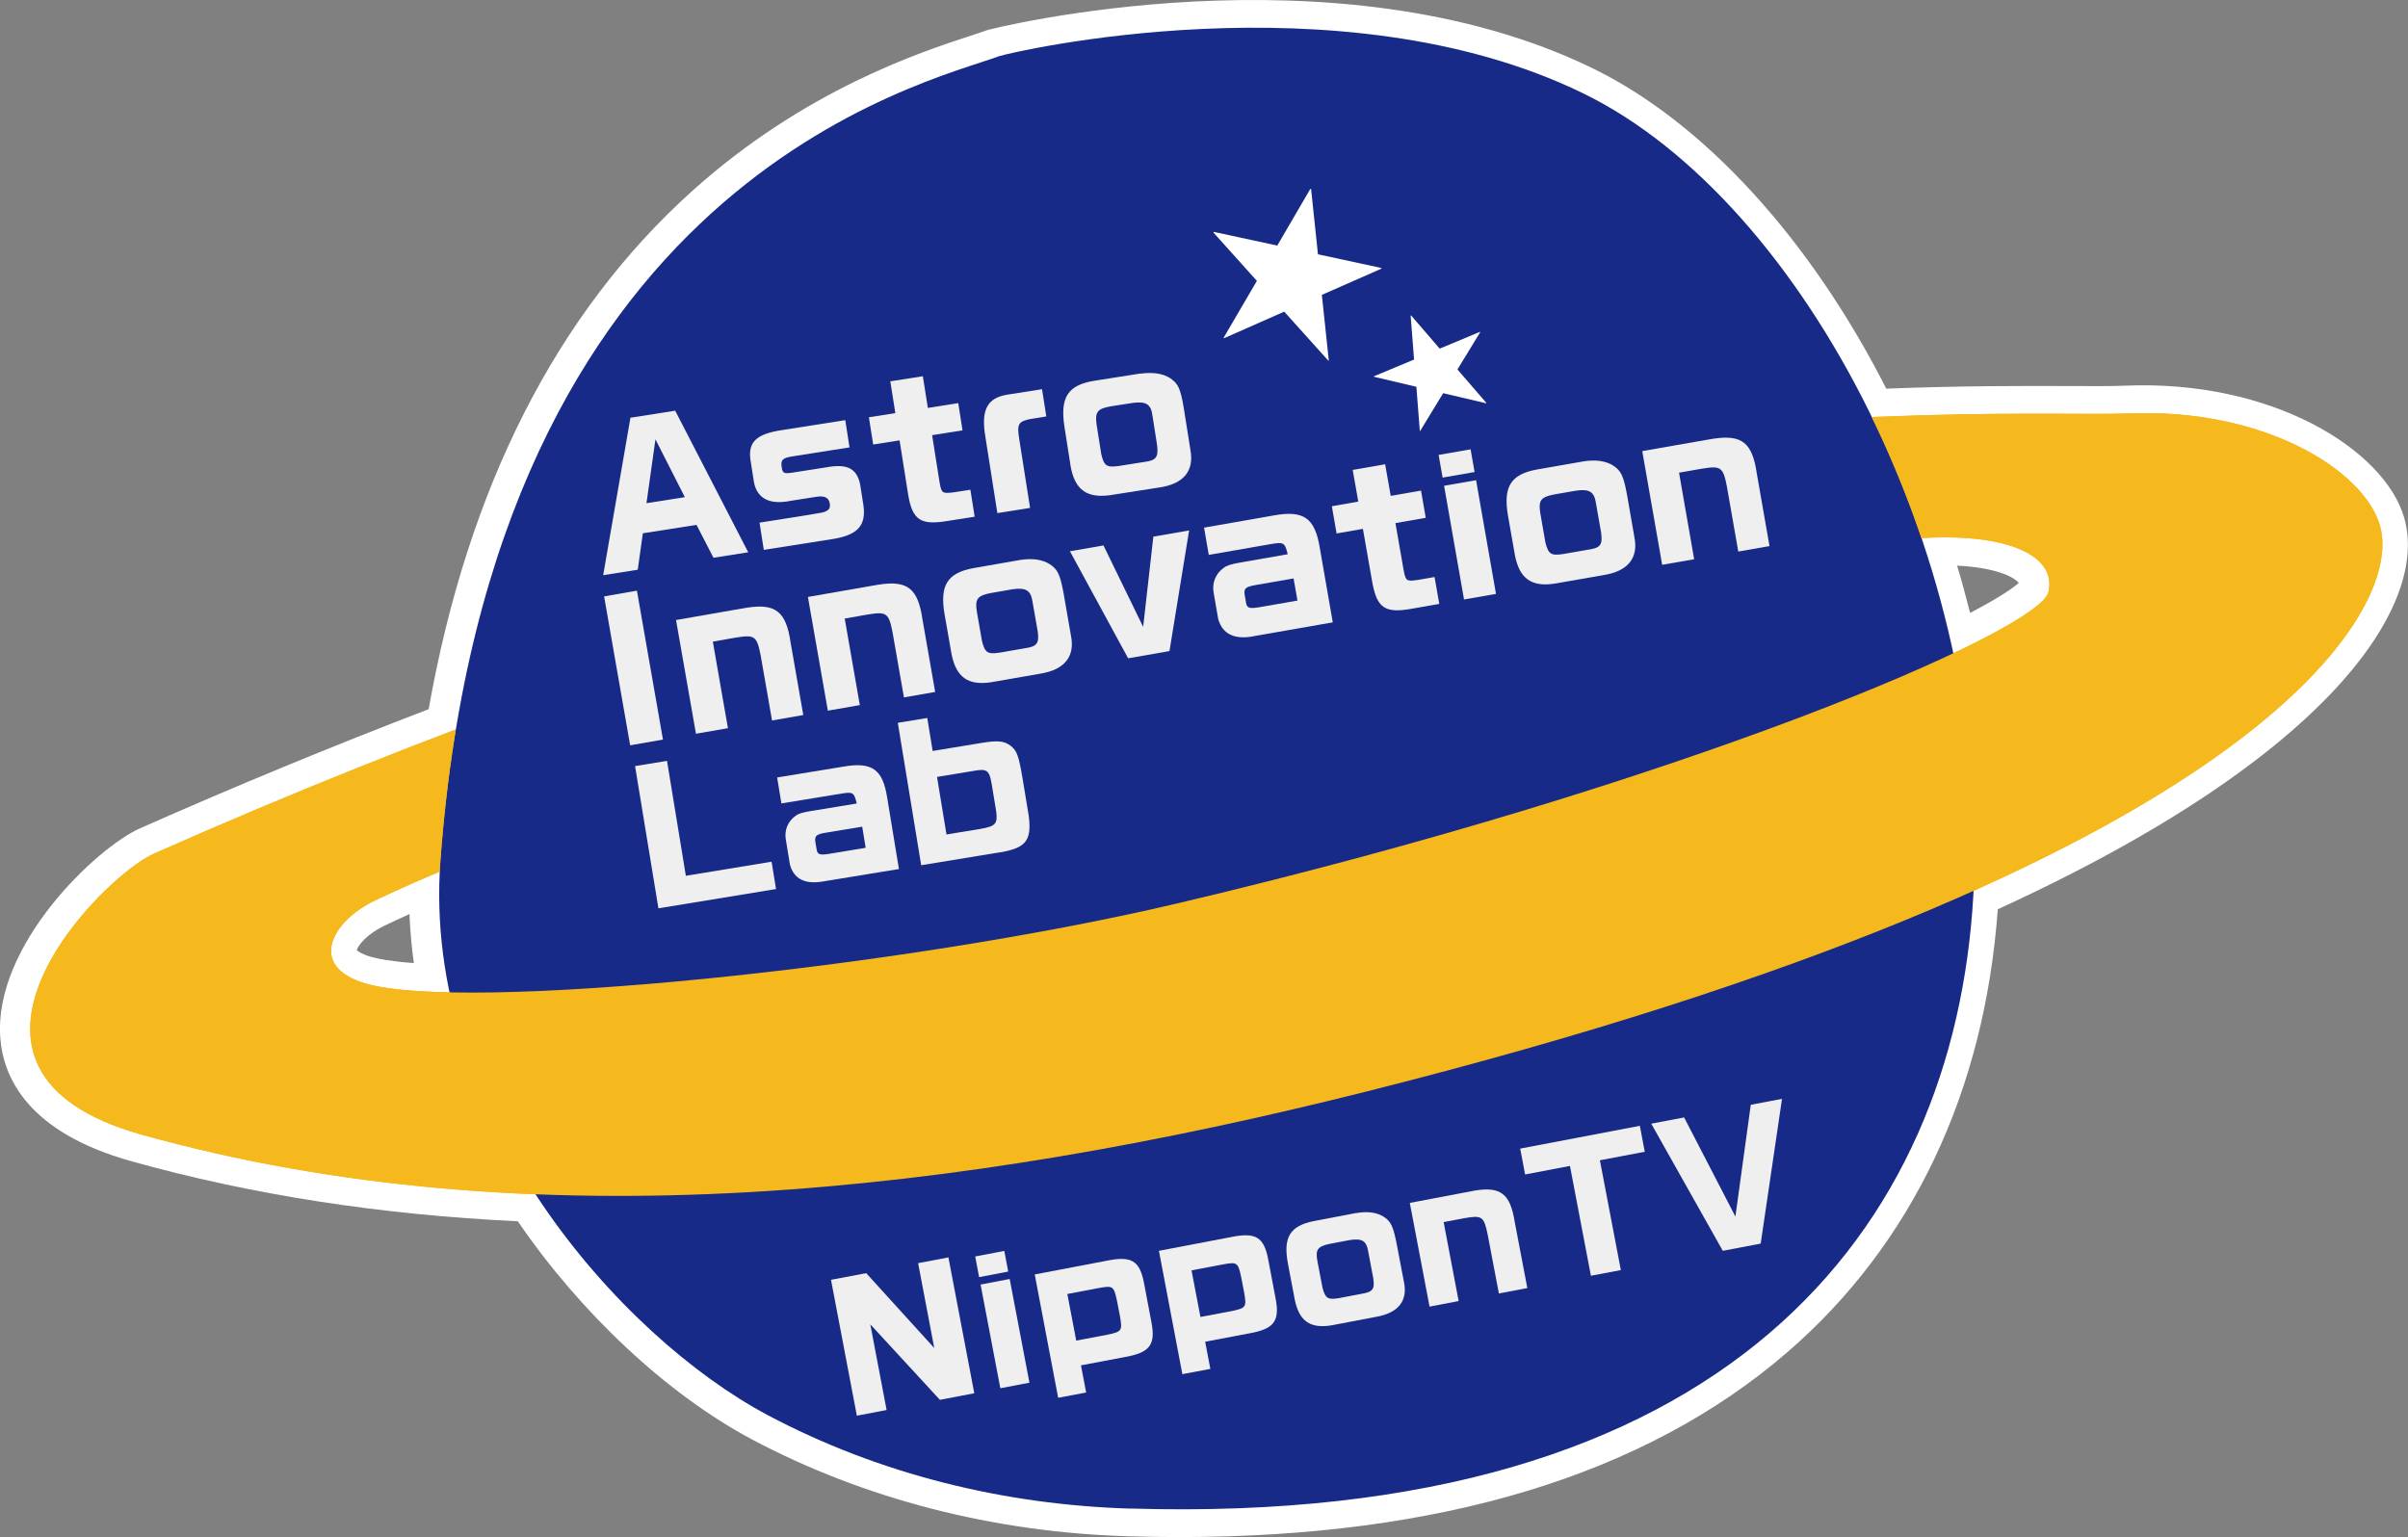
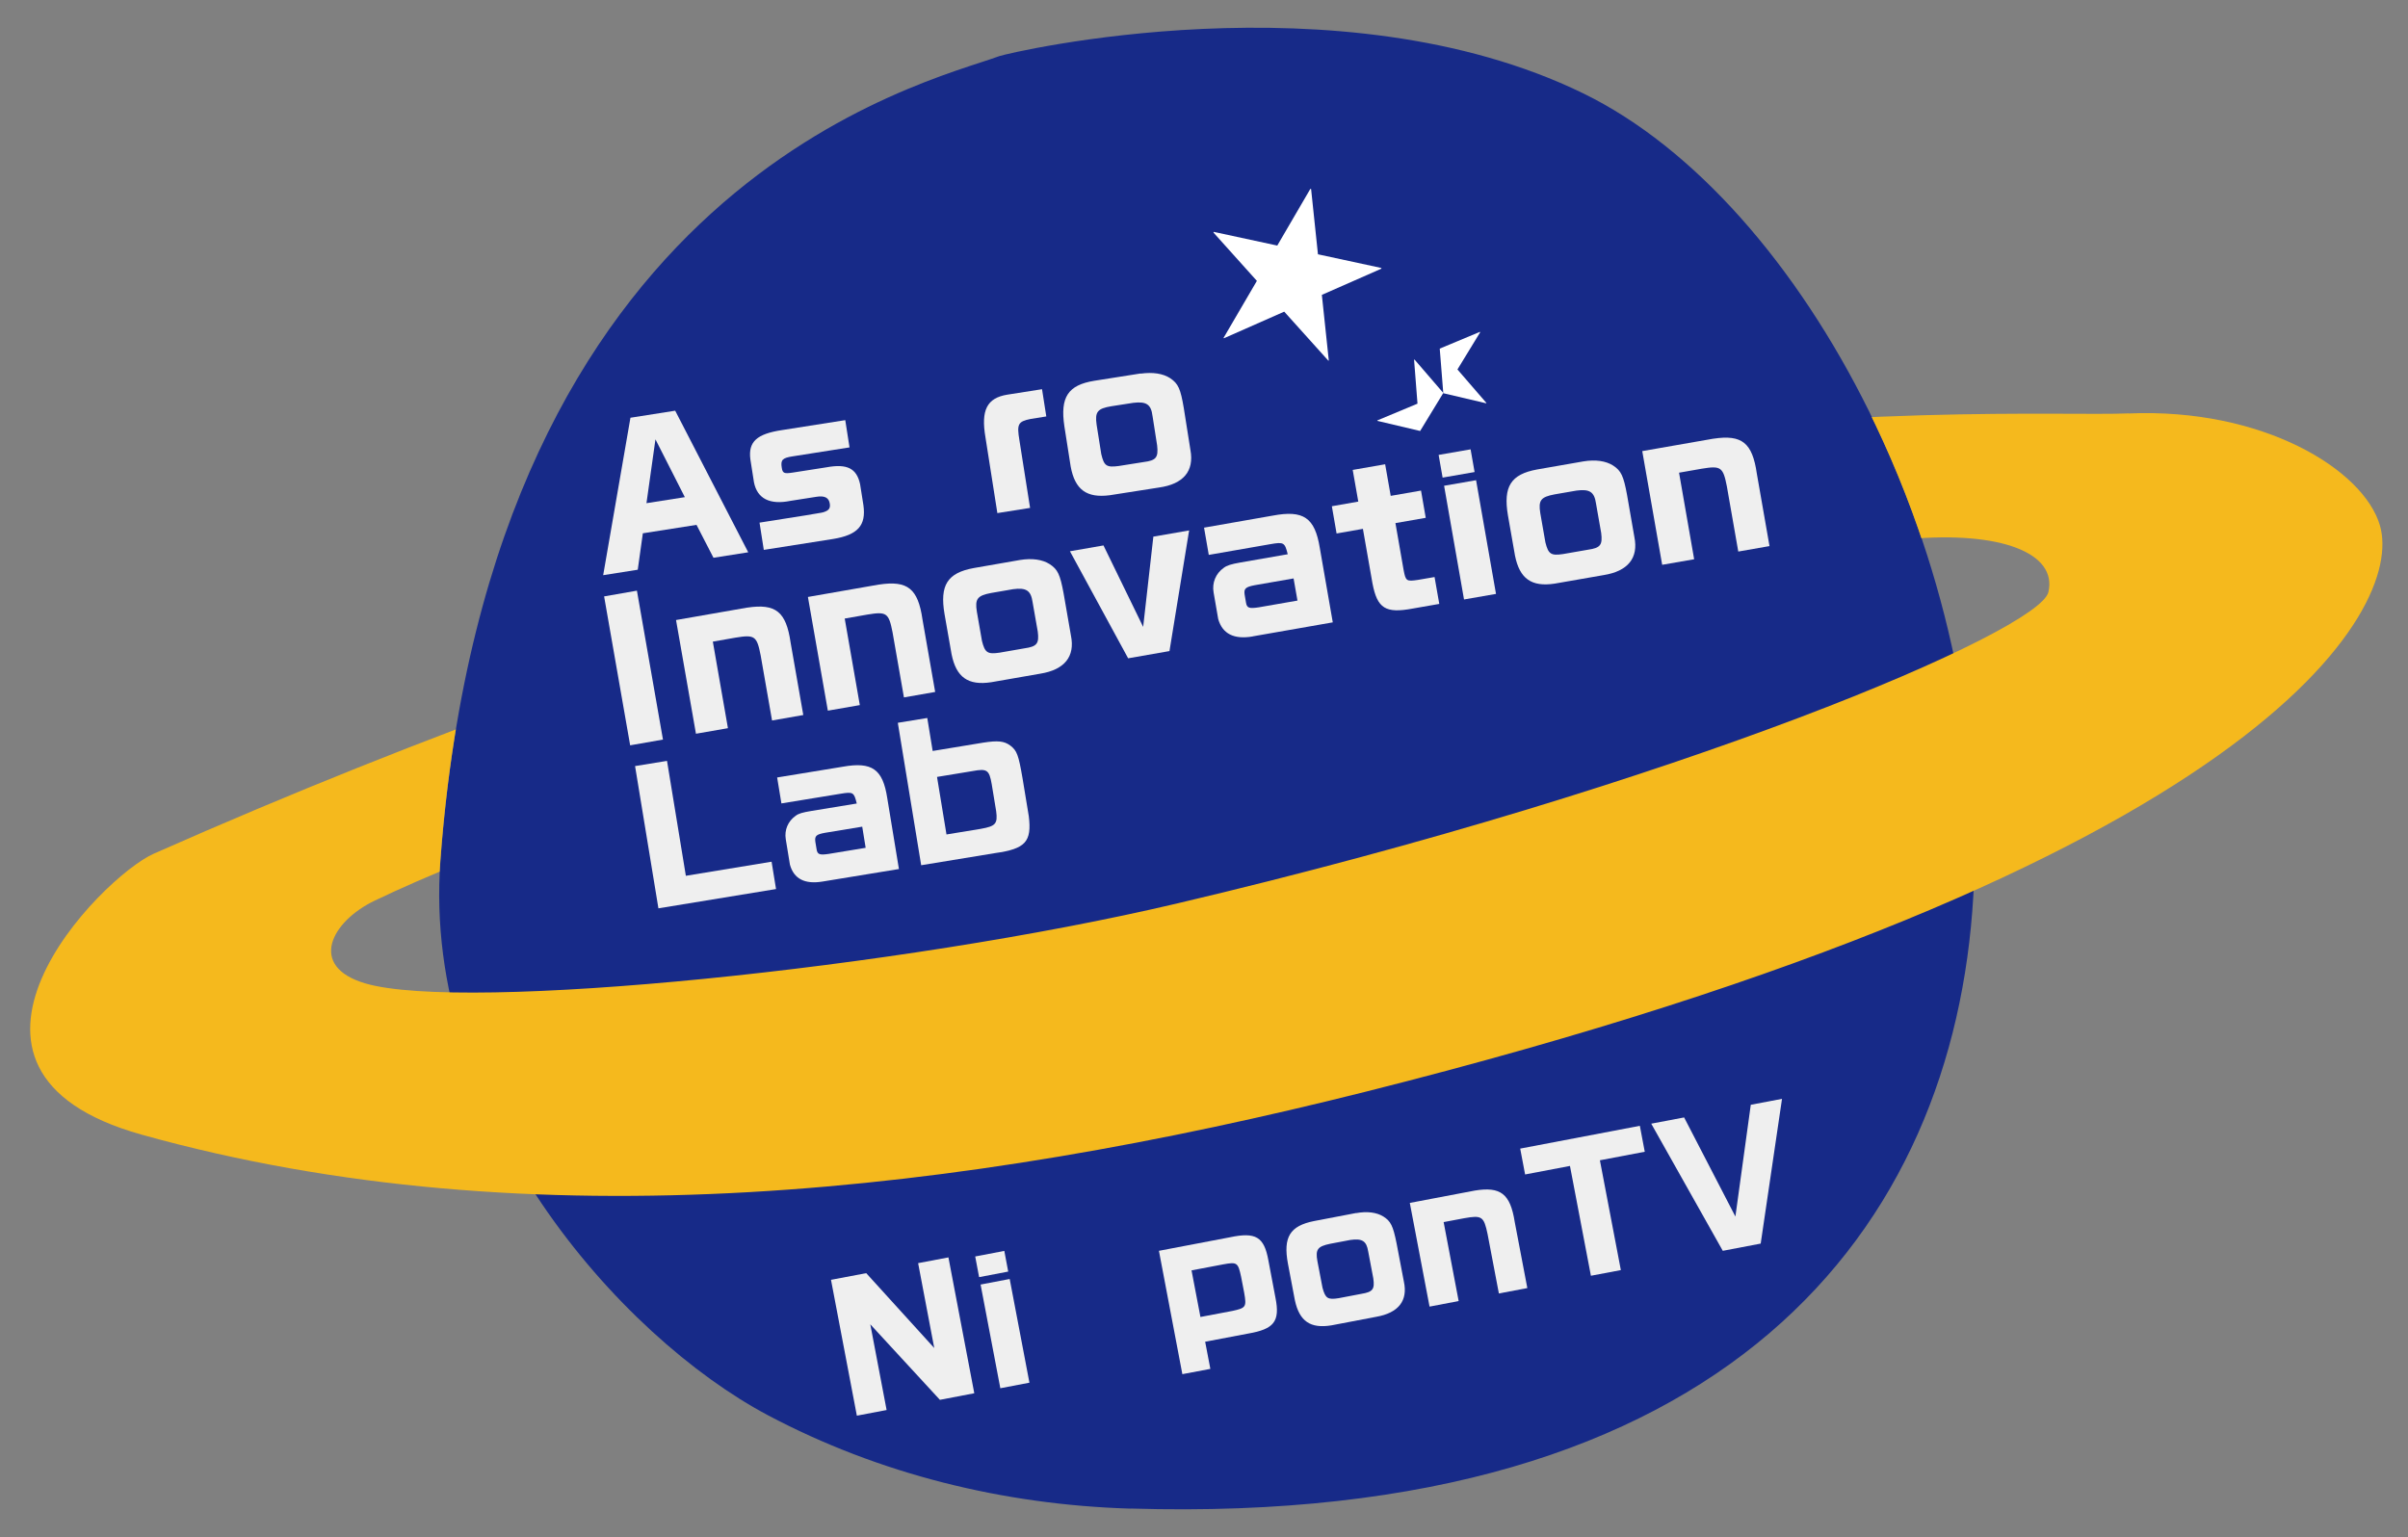
<svg xmlns="http://www.w3.org/2000/svg" id="_レイヤー_2" viewBox="0 0 259.81 165.88">
  <rect x="0" y="0" width="259.81" height="165.88" fill="#808080" stroke="none" />
  <defs>
    <style>.cls-1,.cls-2{fill:none;}.cls-3{fill:#f5b91d;}.cls-4{fill:#fff;}.cls-5{fill:#efefef;}.cls-6{fill:#172a88;}.cls-2{clip-path:url(#clippath);}</style>
    <clipPath id="clippath">
      <path class="cls-1" d="m1.26,42.57v88.48h257.79V42.57H1.26Zm204.66,16.61c-88.57,7.96-147.42,31.3-158.32,35.9l-.2-.02c.02-.73.05-1.46.11-2.19.4-5.43,1.04-10.52,1.86-15.28,53.15-20.14,104.29-31.43,152.1-33.55,2.38,4.77,4.46,9.81,6.17,15.03-.57.03-1.15.07-1.73.12Z" />
    </clipPath>
  </defs>
  <g id="_レイヤー_1-2">
-     <path class="cls-4" d="m259.4,55.86c-2.16-7.37-14.28-14.91-30.12-14.24-1.34.06-3.41.05-6.01.04-4.57-.02-11.31-.04-19.75.28-8.24-16.2-19.71-28.73-31.66-34.56-27.92-13.61-65.02-4.25-65.35-4.13-.48.18-1.1.38-1.86.63-5.35,1.75-17.89,5.85-30,16.76-14.61,13.17-24.16,31.97-28.4,55.89-10.31,3.95-20.78,8.27-31.13,12.85C10.43,91.46-.69,101.96.03,111.97c.32,4.37,3.03,10.24,14.17,13.35,12.9,3.61,26.92,5.78,41.67,6.47,6.81,9.97,16.17,18.71,25.28,23.55,12.04,6.4,26.03,10.01,40.45,10.44,1.9.06,3.77.09,5.62.09,28.21,0,50.26-6.69,65.59-19.92,13.48-11.63,21.32-28.14,22.74-47.83,36.55-16.73,46.51-33.18,43.84-42.27Zm-41.59,7.05c-.51.45-1.87,1.47-5.25,3.23-.43-1.71-.89-3.41-1.4-5.1,4.1.2,6.08,1.19,6.6,1.81.02.02.04.04.05.06ZM44.66,103.93c-2.47-.18-3.87-.45-4.65-.68-.98-.29-1.38-.59-1.52-.72.13-.48,1.04-1.7,2.98-2.63.85-.41,1.76-.83,2.71-1.26.07,1.76.23,3.53.47,5.29Z" />
-     <path class="cls-3" d="m229.67,44.61c-14.16.61-92.95-5.65-213.07,47.51-5.68,2.51-26.18,23.37-1.33,30.32,42.19,11.79,88.55,6.31,132.08-4.63,96.54-24.26,112.09-52.03,109.43-61.11-1.78-6.07-12.69-12.7-27.11-12.08Zm-8.66,19.29c-.99,4.2-39.44,20.74-94.03,33.6-29.84,7.03-76.9,11.77-87.57,8.62-6.21-1.83-3.68-6.68,1.02-8.93,21.29-10.2,83.35-31.64,165.4-39.01,10.08-.91,16.17,1.52,15.18,5.72Z" />
    <path class="cls-6" d="m121.96,162.8c-13.66-.41-27.12-3.72-39.13-10.09-15.93-8.46-37.34-32.49-35.31-59.83C52.96,19.44,99.9,8.98,107.81,6.06c.98-.36,36.67-8.82,63,4.01,48.12,23.45,80.43,156.63-48.85,152.72Z" />
    <g class="cls-2">
      <path class="cls-3" d="m229.67,44.61c-14.16.61-92.95-5.65-213.07,47.51-5.68,2.51-26.18,23.37-1.33,30.32,42.19,11.79,88.55,6.31,132.08-4.63,96.54-24.26,112.09-52.03,109.43-61.11-1.78-6.07-12.69-12.7-27.11-12.08Zm-8.66,19.29c-.99,4.2-39.44,20.74-94.03,33.6-29.84,7.03-76.9,11.77-87.57,8.62-6.21-1.83-3.68-6.68,1.02-8.93,21.29-10.2,83.35-31.64,165.4-39.01,10.08-.91,16.17,1.52,15.18,5.72Z" />
    </g>
    <path class="cls-5" d="m68.02,45.08l4.83-.76,7.88,15.28-3.75.59-1.83-3.55-5.79.91-.55,3.93-3.73.59,2.94-16.98Zm5.87,8.57l-3.17-6.24-.97,6.89,4.14-.65Z" />
    <path class="cls-5" d="m87.56,55.5c1.04-.16,1.24-.19,1.46-.29.44-.17.58-.41.51-.86-.1-.65-.56-.88-1.44-.74l-2.81.44c-2.22.45-3.58-.24-3.93-2l-.39-2.49c-.24-1.89.69-2.74,3.43-3.15l6.81-1.07.46,2.94-6.16.97c-1.08.17-1.29.38-1.15,1.23.09.59.26.66,1.17.52l3.65-.57c2.23-.41,3.26.11,3.63,1.82l.36,2.28c.3,2.17-.6,3.19-3.25,3.63l-7.5,1.18-.46-2.94,5.63-.89Z" />
-     <path class="cls-5" d="m96.6,44.57l-.54-3.42,3.51-.55.54,3.42,3.28-.52.46,2.94-3.28.52.8,5.06c.21,1.21.28,1.26,1.52,1.11l1.81-.28.46,2.91-2.87.45c-2.94.5-3.83-.06-4.3-2.8l-.93-5.89-2.85.45-.46-2.94,2.85-.45Z" />
    <path class="cls-5" d="m112.89,44.94l-1.69.27c-1.37.28-1.5.56-1.21,2.3l1.15,7.3-3.53.56-1.28-8.15c-.51-2.96.15-4.27,2.35-4.63l3.75-.59.46,2.94Z" />
    <path class="cls-5" d="m123.07,40.32c1.3-.18,2.41-.02,3.2.5.86.59,1.1,1.13,1.45,3.19l.72,4.55c.42,2.27-.75,3.68-3.39,4.05l-5.3.83c-2.5.33-3.77-.59-4.23-3.1l-.68-4.34c-.47-3.14.39-4.45,3.23-4.91l5.01-.79Zm1.28,4.57c-.15-1.24-.65-1.59-2.07-1.42l-2.38.37c-1.49.25-1.78.6-1.58,2l.5,3.16c.3,1.28.57,1.46,1.87,1.29l2.71-.43c1.34-.17,1.59-.49,1.45-1.78l-.5-3.2Z" />
    <path class="cls-5" d="m68.72,63.74l2.81,16.07-3.54.62-2.81-16.07,3.54-.62Z" />
    <path class="cls-5" d="m80.63,65.57c3.07-.46,4.19.44,4.67,3.76l1.37,7.83-3.37.59-1.23-7.03c-.41-2.09-.64-2.25-2.71-1.91l-2.45.43,1.63,9.34-3.45.6-2.15-12.27,7.67-1.34Z" />
    <path class="cls-5" d="m94.86,63.08c3.07-.46,4.19.44,4.67,3.76l1.37,7.83-3.37.59-1.23-7.03c-.41-2.09-.64-2.25-2.71-1.91l-2.45.43,1.63,9.34-3.45.6-2.15-12.27,7.67-1.34Z" />
    <path class="cls-5" d="m110.05,60.43c1.3-.21,2.41-.06,3.21.45.87.57,1.12,1.12,1.5,3.17l.79,4.54c.46,2.26-.69,3.69-3.32,4.11l-5.28.92c-2.5.38-3.78-.53-4.28-3.02l-.76-4.33c-.53-3.13.31-4.45,3.15-4.97l4.99-.87Zm1.36,4.54c-.18-1.24-.68-1.58-2.1-1.39l-2.37.41c-1.48.28-1.77.63-1.54,2.03l.55,3.15c.32,1.27.6,1.45,1.9,1.26l2.7-.47c1.34-.19,1.58-.52,1.42-1.8l-.56-3.19Z" />
    <path class="cls-5" d="m123.34,67.66l1.1-9.75,3.86-.67-2.12,13.02-4.46.78-6.28-11.55,3.62-.63,4.29,8.81Z" />
    <path class="cls-5" d="m135.16,68.68c-2.02.35-3.26-.28-3.72-1.87l-.5-2.88c-.18-1.04.23-2.04,1.09-2.65.34-.26.78-.4,1.8-.58l5.11-.89c-.32-1.27-.42-1.34-1.86-1.09l-6.66,1.16-.51-2.94,7.42-1.3c3.3-.62,4.54.21,5.07,3.49l1.4,8.03-8.63,1.51Zm4.41-6.26l-4.19.73c-.99.19-1.19.37-1.09,1.02l.15.88c.1.57.35.64,1.36.49l4.19-.73-.42-2.39Z" />
    <path class="cls-5" d="m146.55,54.12l-.6-3.41,3.5-.61.6,3.41,3.27-.57.51,2.94-3.27.57.88,5.05c.23,1.21.3,1.26,1.54,1.08l1.8-.31.51,2.9-2.86.5c-2.93.55-3.83,0-4.35-2.73l-1.03-5.87-2.84.5-.51-2.94,2.84-.5Z" />
    <path class="cls-5" d="m158.67,48.49l.43,2.45-3.45.6-.43-2.45,3.45-.6Zm-2.86,3.93l3.45-.6,2.15,12.27-3.45.6-2.15-12.27Z" />
    <path class="cls-5" d="m170.84,49.79c1.3-.21,2.41-.06,3.21.45.87.57,1.12,1.12,1.5,3.17l.79,4.54c.46,2.26-.69,3.69-3.32,4.11l-5.28.92c-2.5.38-3.78-.53-4.28-3.02l-.76-4.33c-.53-3.13.31-4.45,3.15-4.97l4.99-.87Zm1.36,4.54c-.18-1.24-.68-1.58-2.1-1.39l-2.37.41c-1.48.28-1.77.63-1.54,2.03l.55,3.15c.32,1.27.6,1.45,1.9,1.26l2.7-.47c1.34-.19,1.58-.52,1.42-1.8l-.56-3.19Z" />
    <path class="cls-5" d="m184.88,47.34c3.07-.46,4.19.44,4.67,3.76l1.37,7.83-3.37.59-1.23-7.03c-.41-2.09-.64-2.25-2.71-1.91l-2.45.43,1.63,9.34-3.45.6-2.15-12.27,7.67-1.34Z" />
    <path class="cls-5" d="m71.97,82.12l2.03,12.39,9.25-1.52.48,2.95-12.69,2.08-2.52-15.35,3.44-.56Z" />
    <path class="cls-5" d="m88.75,95.13c-1.93.32-3.1-.3-3.52-1.82l-.45-2.75c-.16-.99.24-1.94,1.06-2.52.32-.25.75-.37,1.72-.53l4.88-.8c-.3-1.22-.38-1.28-1.77-1.05l-6.36,1.04-.46-2.8,7.08-1.16c3.15-.56,4.32.25,4.8,3.38l1.26,7.66-8.24,1.35Zm4.27-5.92l-4,.66c-.95.17-1.13.34-1.05.96l.14.84c.09.54.33.62,1.29.48l4-.66-.37-2.28Z" />
    <path class="cls-5" d="m100.05,77.49l.58,3.55,5.46-.9c1.57-.24,2.24-.18,2.91.31.72.55.89.99,1.33,3.56l.67,4.06c.34,2.77-.36,3.53-3.63,3.99l-7.98,1.31-2.52-15.37,3.18-.52Zm5.78,11.95c1.59-.28,1.83-.55,1.65-1.9l-.48-2.92c-.27-1.55-.51-1.7-2.07-1.41l-3.83.63,1.02,6.21,3.72-.61Z" />
    <path class="cls-5" d="m93.45,137.38l7.35,8.09-1.74-9.16,3.27-.62,2.79,14.66-3.71.71-7.51-8.15,1.76,9.25-3.21.61-2.79-14.66,3.8-.72Z" />
    <path class="cls-5" d="m108.36,134.99l.42,2.23-3.14.6-.42-2.23,3.14-.6Zm-2.56,3.63l3.14-.6,2.13,11.19-3.14.6-2.13-11.19Z" />
-     <path class="cls-5" d="m111.64,137.53l7.66-1.46c2.79-.59,3.69-.05,4.15,2.48l.77,4.07c.5,2.53-.16,3.36-2.95,3.84l-4.64.88.56,2.93-3.02.57-2.53-13.32Zm4.48,7.14l3.43-.65c1.49-.32,1.56-.43,1.29-1.97l-.33-1.71c-.33-1.55-.44-1.62-1.92-1.35l-3.43.65.96,5.03Z" />
    <path class="cls-5" d="m125.04,134.98l7.66-1.46c2.79-.59,3.69-.05,4.15,2.48l.77,4.07c.5,2.53-.16,3.36-2.95,3.84l-4.64.88.56,2.93-3.02.57-2.53-13.32Zm4.48,7.14l3.43-.65c1.49-.32,1.56-.43,1.29-1.97l-.33-1.71c-.33-1.55-.44-1.62-1.92-1.35l-3.43.65.96,5.03Z" />
    <path class="cls-5" d="m146.32,130.91c1.18-.21,2.2-.09,2.94.37.8.51,1.04,1,1.42,2.88l.79,4.14c.45,2.06-.58,3.38-2.98,3.8l-4.82.92c-2.28.38-3.47-.43-3.96-2.71l-.75-3.95c-.53-2.86.22-4.07,2.81-4.59l4.55-.87Zm1.3,4.14c-.18-1.13-.64-1.43-1.94-1.24l-2.16.41c-1.35.28-1.61.6-1.38,1.87l.55,2.87c.31,1.16.57,1.32,1.75,1.13l2.46-.47c1.22-.2,1.44-.5,1.27-1.67l-.55-2.91Z" />
    <path class="cls-5" d="m159.11,128.48c2.8-.46,3.84.34,4.32,3.38l1.36,7.14-3.07.58-1.22-6.41c-.4-1.9-.61-2.05-2.51-1.71l-2.23.42,1.62,8.52-3.14.6-2.13-11.19,7-1.33Z" />
    <path class="cls-5" d="m164.02,123.95l12.91-2.46.53,2.8-4.84.92,2.26,11.85-3.23.61-2.26-11.85-4.84.92-.53-2.8Z" />
    <path class="cls-5" d="m181.71,120.59l5.53,10.69,1.66-12.06,3.37-.64-2.3,15.62-4.09.78-7.72-13.72,3.53-.67Z" />
    <path class="cls-4" d="m142.19,27.44l6.86,1.48-.02.08-6.41,2.82.75,7.09h-.06s-4.75-5.28-4.75-5.28l-6.5,2.87-.05-.03,3.6-6.16-4.68-5.21.02-.08,6.86,1.48,3.57-6.12.08.02.74,7.05Z" />
-     <path class="cls-4" d="m155.34,37.62l4.34-1.81.02.05-2.45,4.01,3.13,3.62-.03.03-4.64-1.09-2.48,4.07h-.04s-.37-4.76-.37-4.76l-4.57-1.08-.02-.05,4.34-1.81-.37-4.74.05-.02,3.1,3.6Z" />
+     <path class="cls-4" d="m155.34,37.62l4.34-1.81.02.05-2.45,4.01,3.13,3.62-.03.03-4.64-1.09-2.48,4.07h-.04l-4.57-1.08-.02-.05,4.34-1.81-.37-4.74.05-.02,3.1,3.6Z" />
  </g>
</svg>